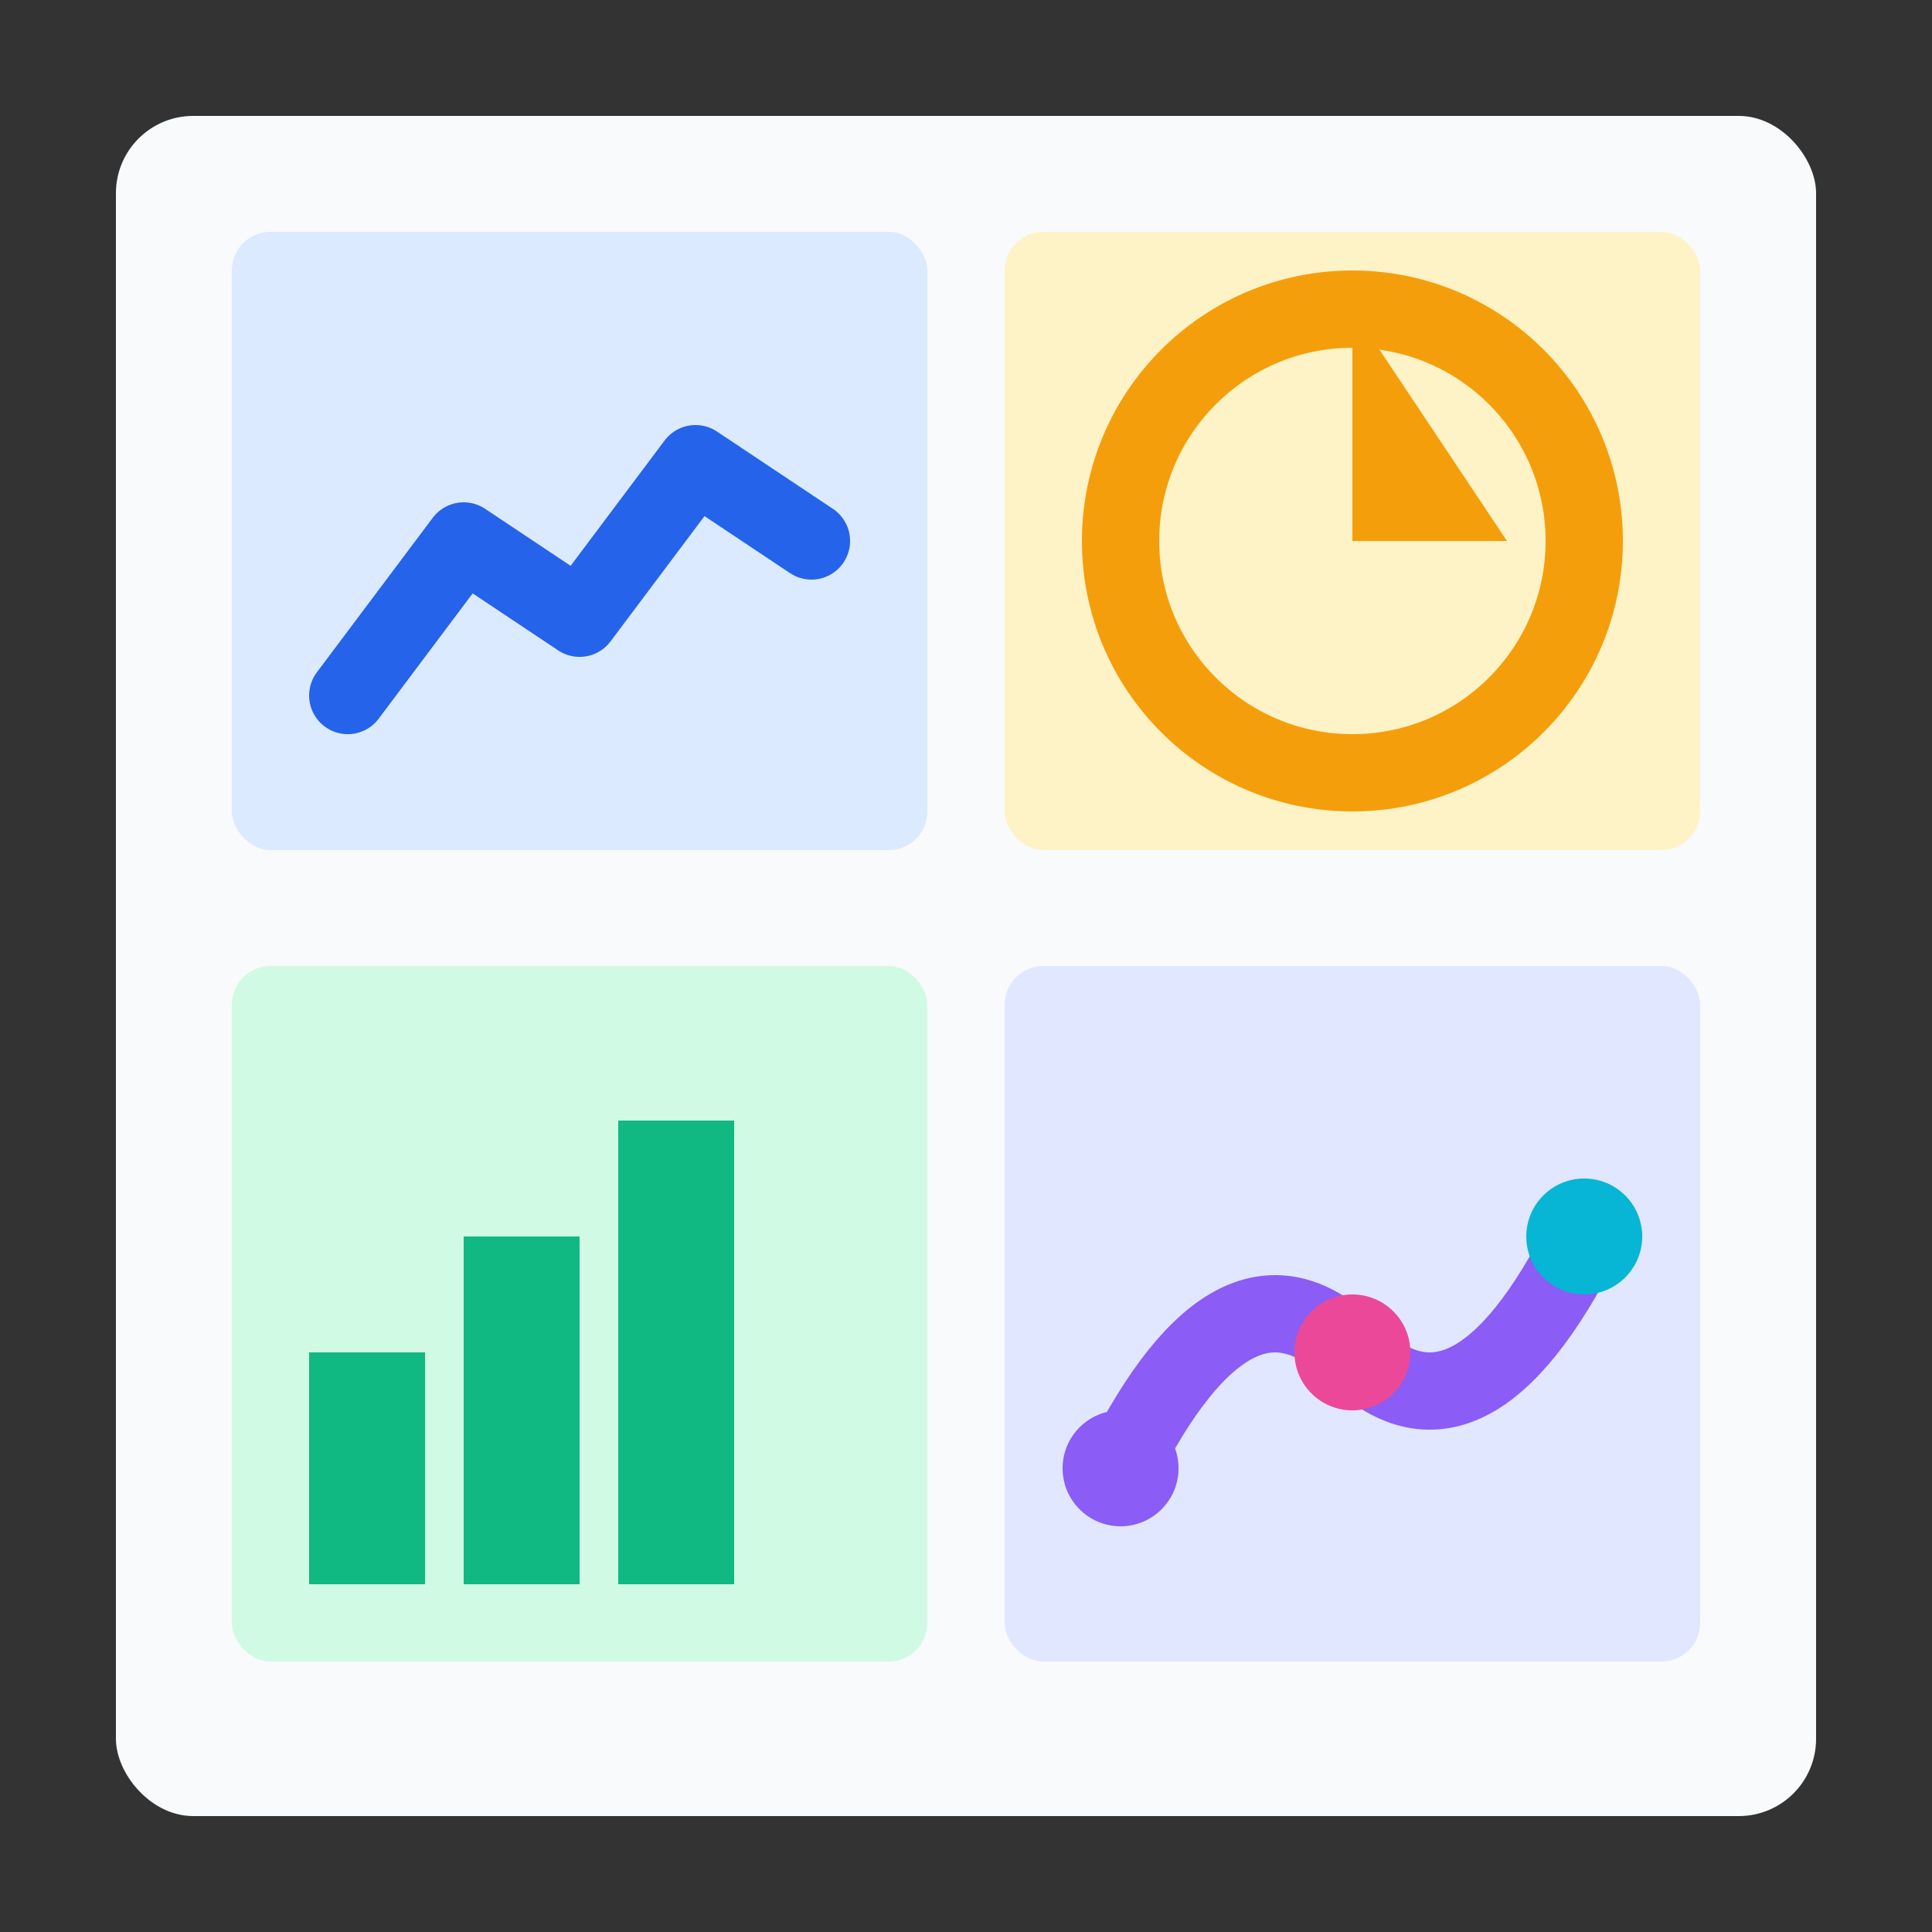
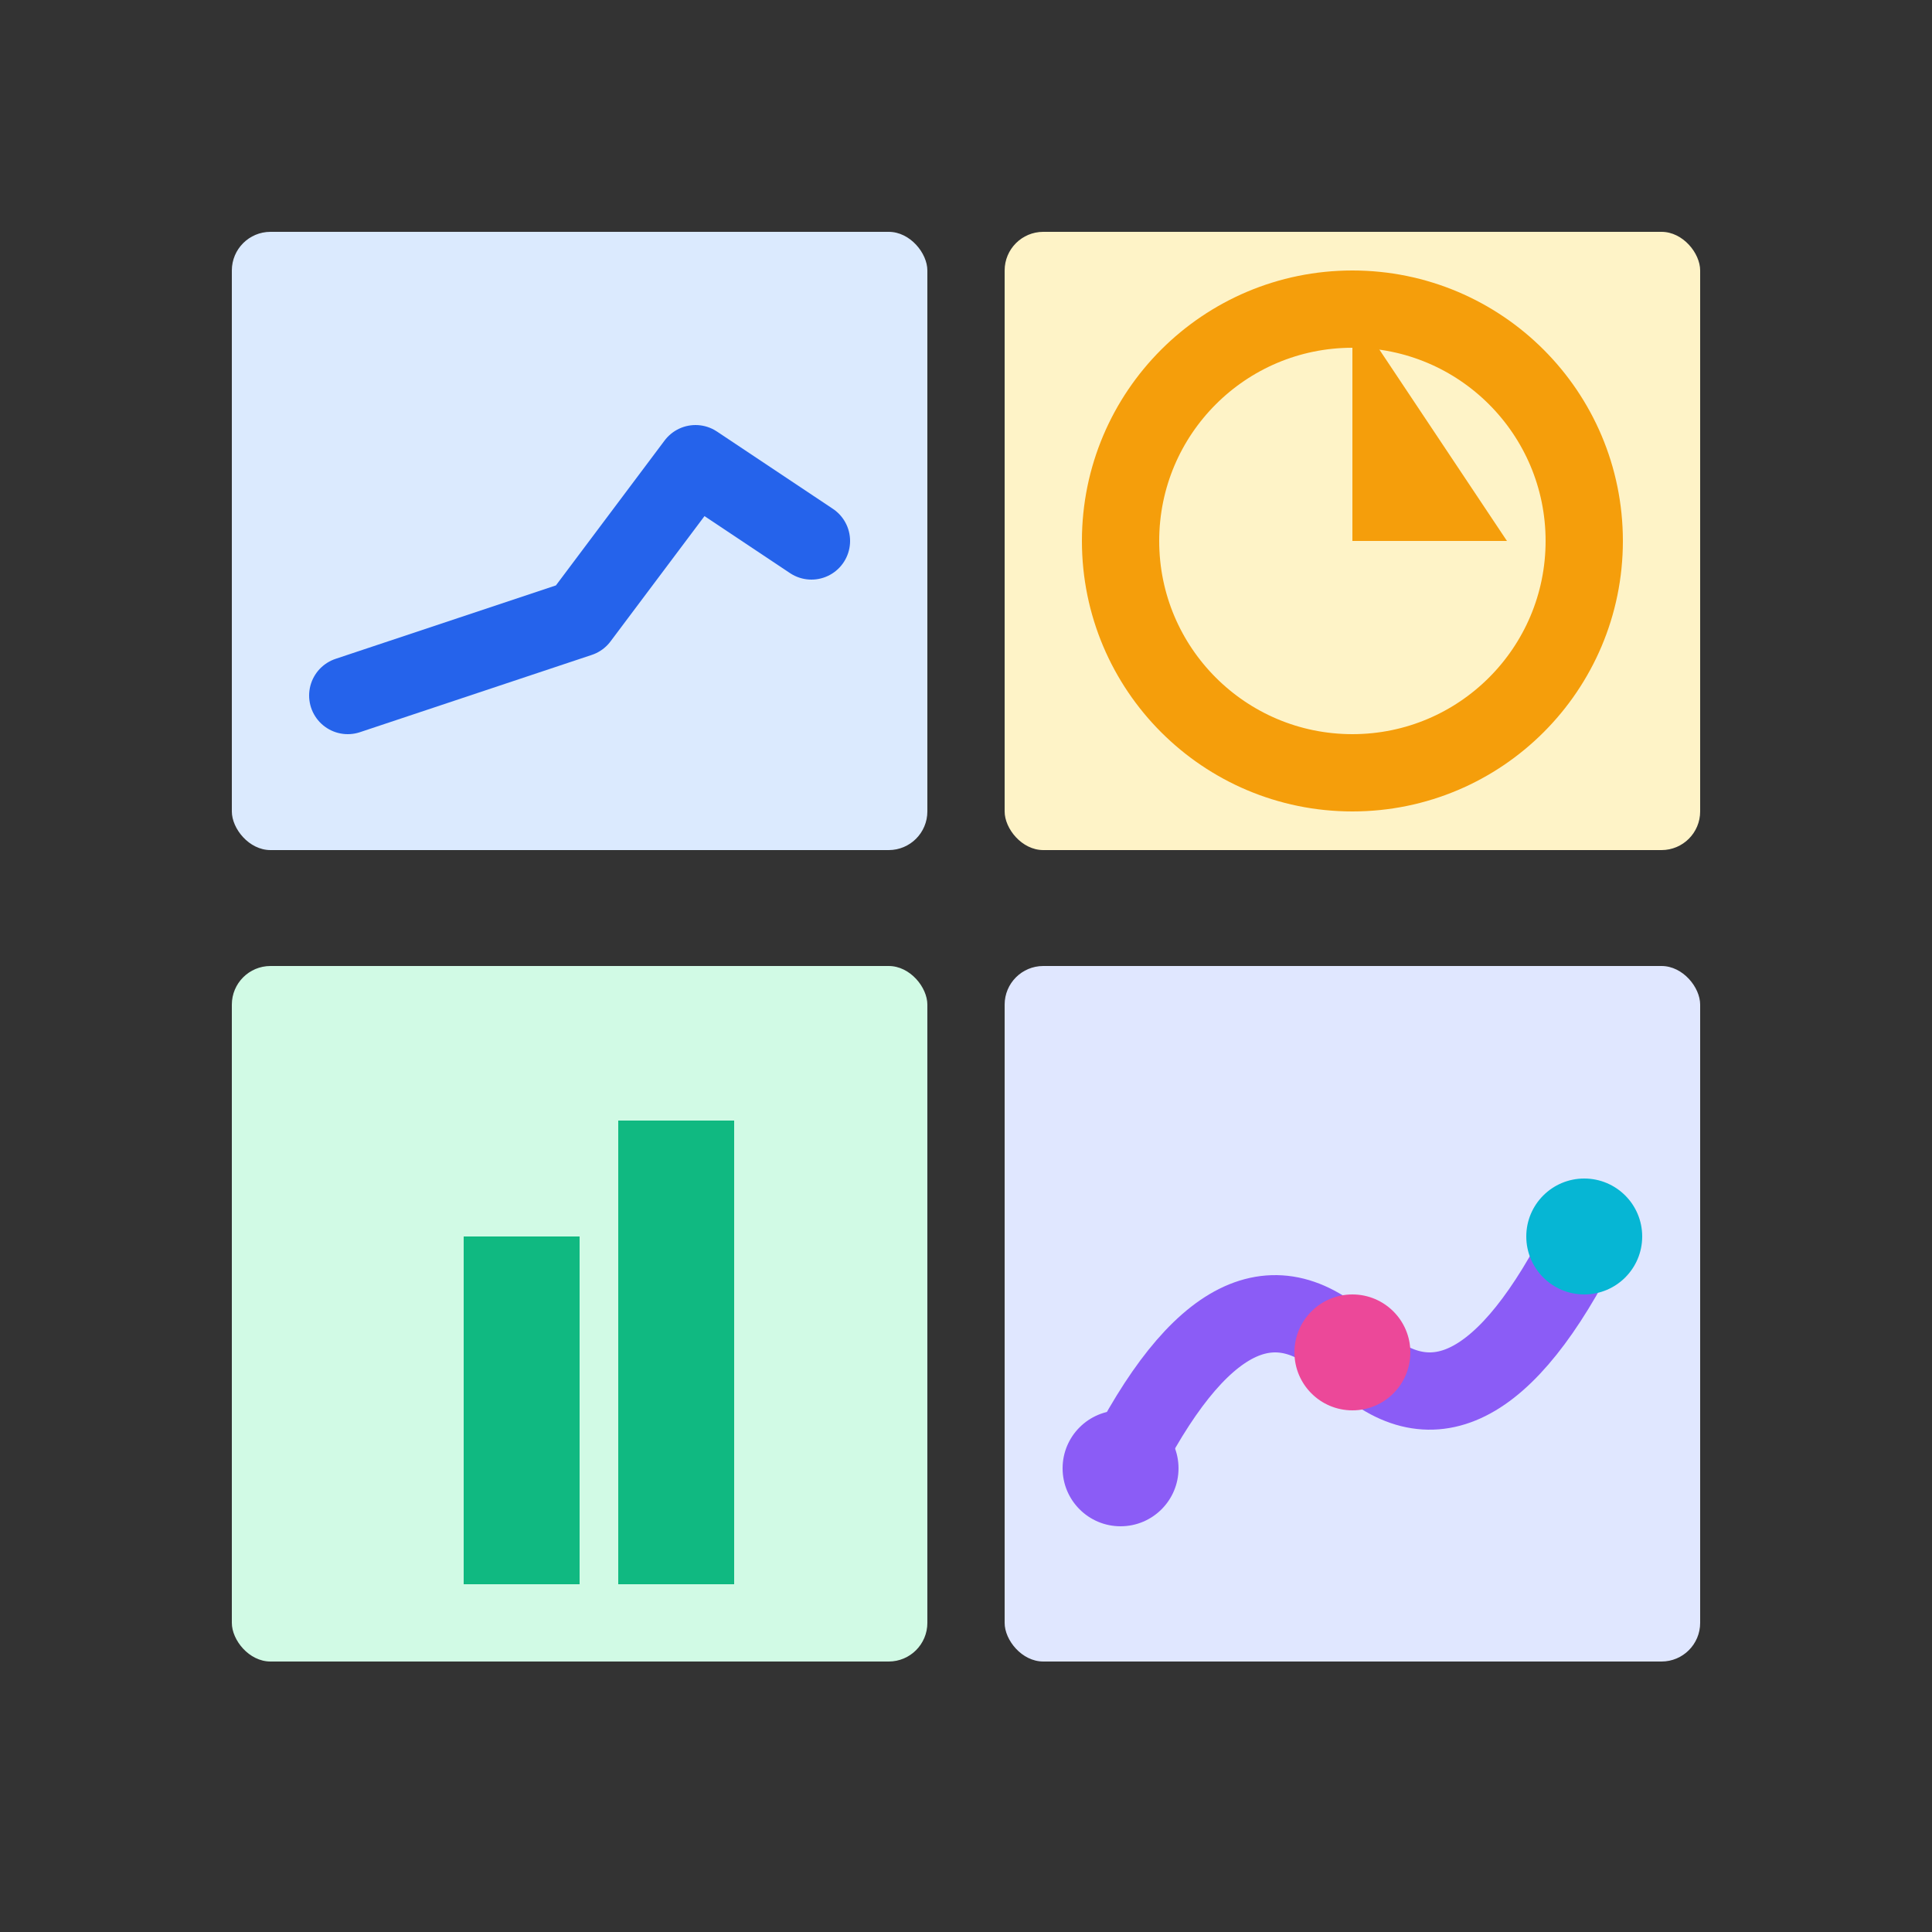
<svg xmlns="http://www.w3.org/2000/svg" width="50" height="50" viewBox="0 0 50 50" fill="none">
  <rect x="0" y="0" width="50" height="50" fill="#333333" stroke="none" />
-   <rect x="3" y="3" width="44" height="44" rx="2" fill="#F8FAFC" />
  <rect x="6" y="6" width="18" height="16" rx="1" fill="#DBEAFE" />
-   <path d="M9 18 L12 14 L15 16 L18 12 L21 14" stroke="#2563EB" stroke-width="2" stroke-linecap="round" stroke-linejoin="round" />
+   <path d="M9 18 L15 16 L18 12 L21 14" stroke="#2563EB" stroke-width="2" stroke-linecap="round" stroke-linejoin="round" />
  <rect x="26" y="6" width="18" height="16" rx="1" fill="#FEF3C7" />
  <circle cx="35" cy="14" r="6" stroke="#F59E0B" stroke-width="2" fill="none" />
  <path d="M35 14 L35 8 L39 14" fill="#F59E0B" />
  <rect x="6" y="25" width="18" height="18" rx="1" fill="#D1FAE5" />
-   <rect x="8" y="35" width="3" height="6" fill="#10B981" />
  <rect x="12" y="32" width="3" height="9" fill="#10B981" />
  <rect x="16" y="29" width="3" height="12" fill="#10B981" />
  <rect x="26" y="25" width="18" height="18" rx="1" fill="#E0E7FF" />
  <path d="M29 38 Q32 32 35 35 T41 32" stroke="#8B5CF6" stroke-width="2" fill="none" />
  <circle cx="29" cy="38" r="1.5" fill="#8B5CF6" />
  <circle cx="35" cy="35" r="1.5" fill="#EC4899" />
  <circle cx="41" cy="32" r="1.5" fill="#06B6D4" />
</svg>